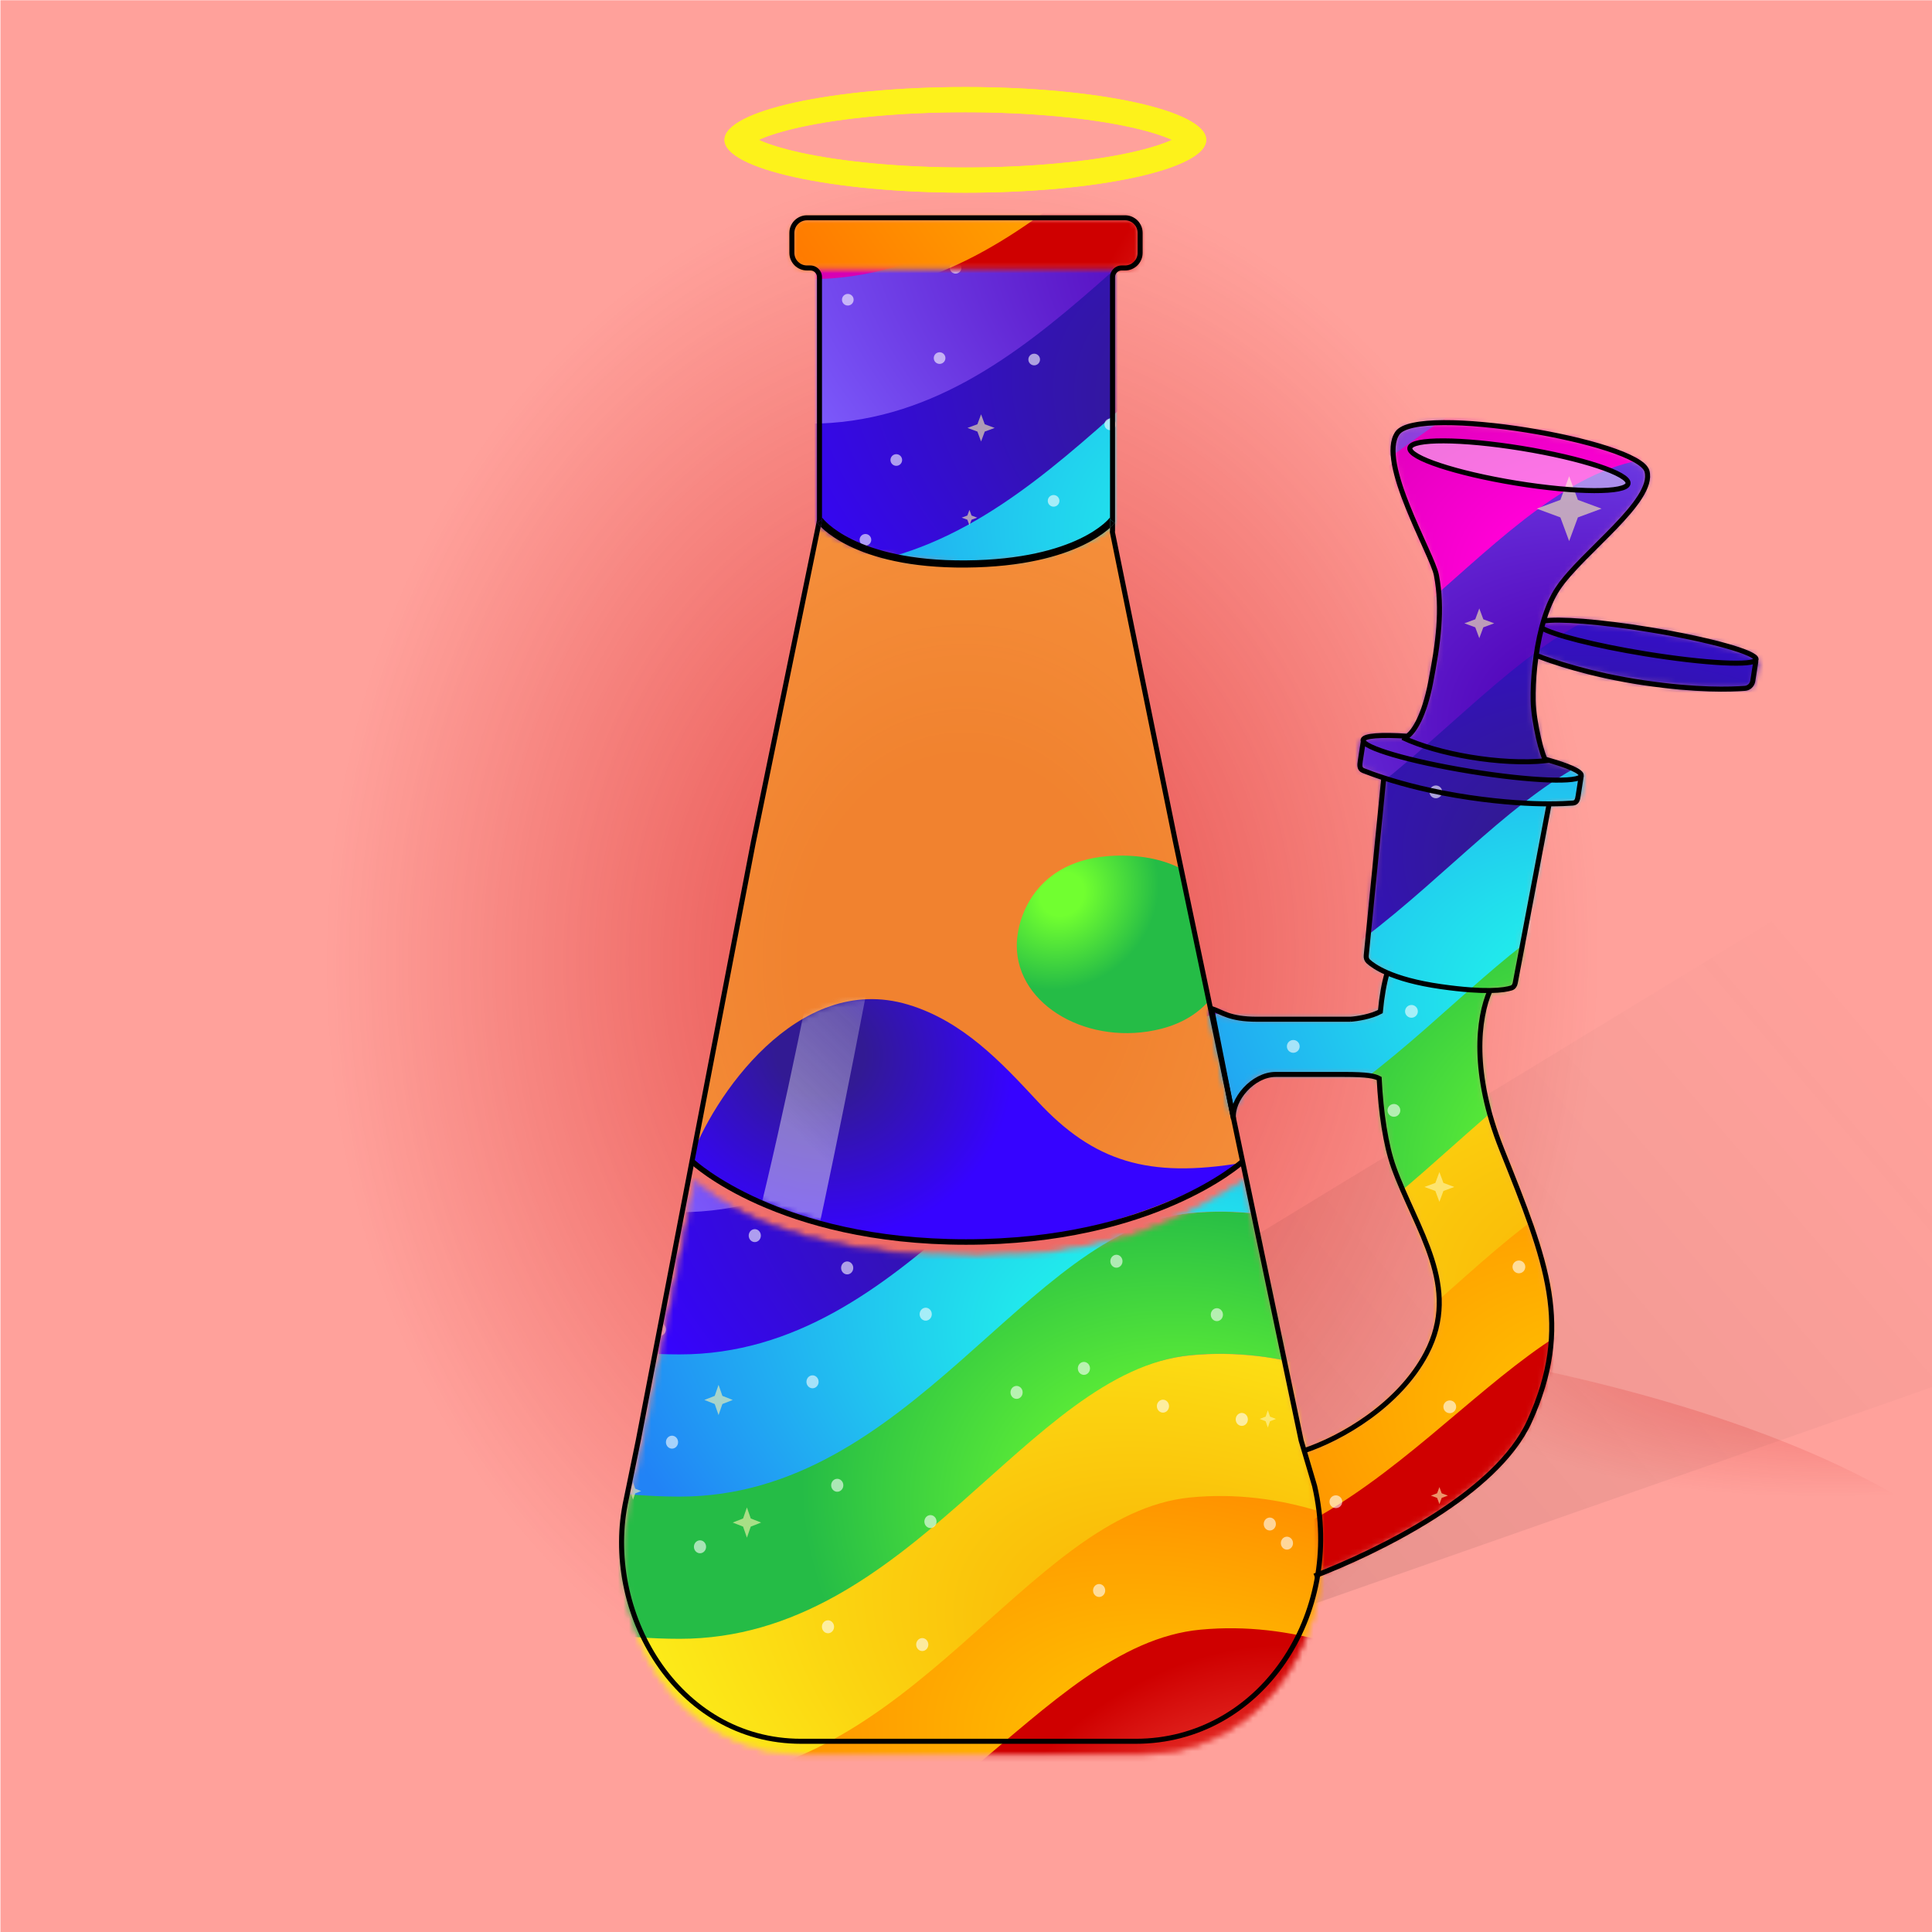
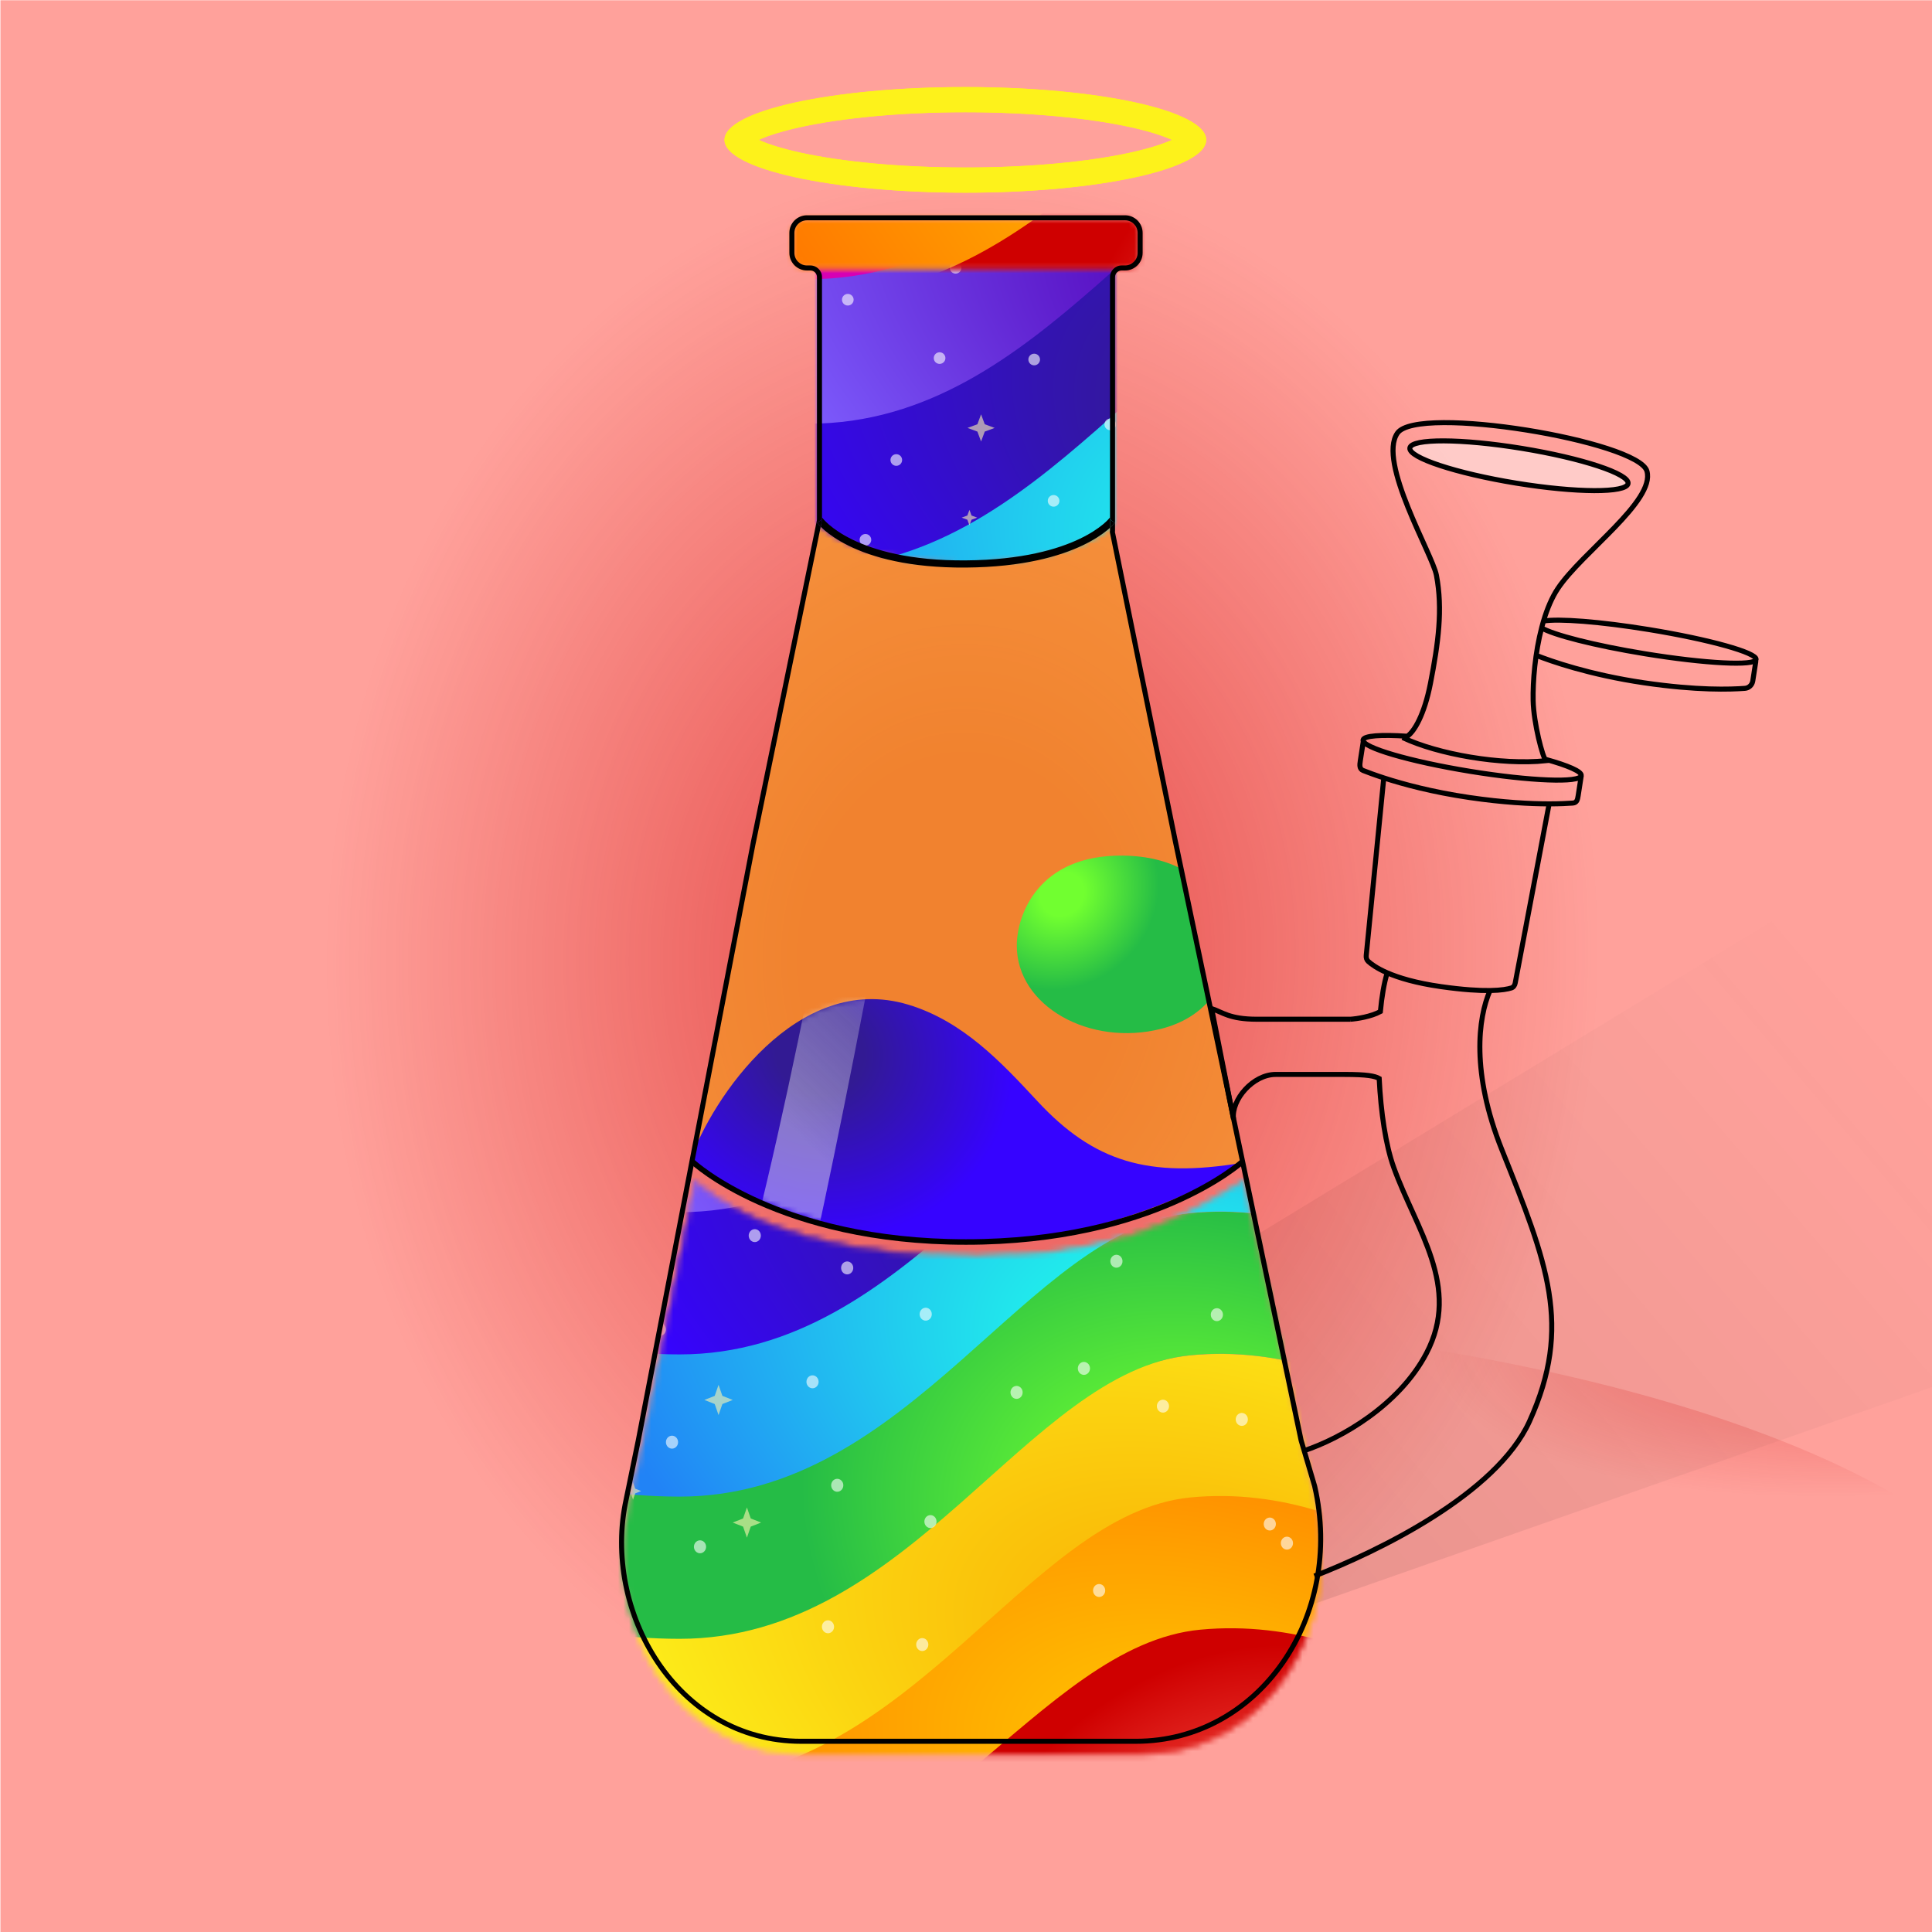
<svg xmlns="http://www.w3.org/2000/svg" width="350" height="350" viewBox="0 0 350 350" fill="none">
  <g clip-path="url(#clip0_28_283)">
    <rect width="350" height="350" fill="white" />
    <rect x="0.08" y="0.045" width="350" height="350" fill="#FFA19B" />
    <path d="M135.979 279.538L354.5 146.5L430.987 222.879L219.56 297.049C219.56 297.049 203 274 182 273C161 272 135.979 279.538 135.979 279.538Z" fill="url(#paint0_linear_28_283)" fill-opacity="0.1" />
    <g opacity="0.45" filter="url(#filter0_f_28_283)">
      <ellipse rx="194.596" ry="66.764" transform="matrix(1 0.002 0.002 -1 176.078 304.638)" fill="url(#paint1_radial_28_283)" />
    </g>
    <g opacity="0.7" filter="url(#filter1_f_28_283)">
      <ellipse cx="174.396" cy="137.609" rx="196.647" ry="242.448" transform="rotate(0.127 174.396 137.609)" fill="url(#paint2_radial_28_283)" fill-opacity="0.6" />
    </g>
  </g>
  <defs>
    <filter id="filter0_f_28_283" x="-23.076" y="233.315" width="398.306" height="142.646" filterUnits="userSpaceOnUse" color-interpolation-filters="sRGB">
      <feFlood flood-opacity="0" result="BackgroundImageFix" />
      <feBlend mode="normal" in="SourceGraphic" in2="BackgroundImageFix" result="shape" />
      <feGaussianBlur stdDeviation="2.279" result="effect1_foregroundBlur_28_283" />
    </filter>
    <filter id="filter1_f_28_283" x="-26.808" y="-109.396" width="402.409" height="494.01" filterUnits="userSpaceOnUse" color-interpolation-filters="sRGB">
      <feFlood flood-opacity="0" result="BackgroundImageFix" />
      <feBlend mode="normal" in="SourceGraphic" in2="BackgroundImageFix" result="shape" />
      <feGaussianBlur stdDeviation="2.279" result="effect1_foregroundBlur_28_283" />
    </filter>
    <linearGradient id="paint0_linear_28_283" x1="194.835" y1="260.638" x2="316.537" y2="156.936" gradientUnits="userSpaceOnUse">
      <stop />
      <stop offset="1" stop-color="#333333" stop-opacity="0" />
    </linearGradient>
    <radialGradient id="paint1_radial_28_283" cx="0" cy="0" r="1" gradientUnits="userSpaceOnUse" gradientTransform="translate(194.596 76.624) rotate(99.123) scale(43.977 125.337)">
      <stop offset="0.229" stop-color="#CF0000" />
      <stop offset="0.906" stop-color="#CF0000" stop-opacity="0" />
    </radialGradient>
    <radialGradient id="paint2_radial_28_283" cx="0" cy="0" r="1" gradientUnits="userSpaceOnUse" gradientTransform="translate(174.396 173.413) rotate(92.559) scale(157.837 128.153)">
      <stop offset="0.229" stop-color="#CF0000" />
      <stop offset="0.906" stop-color="#CF0000" stop-opacity="0" />
    </radialGradient>
    <clipPath id="clip0_28_283">
      <rect width="350" height="350" fill="white" />
    </clipPath>
  </defs>
  <path d="M148.717 95L125.019 209.98C124.948 210.324 125.078 210.673 125.367 210.873C128.479 213.027 147.033 225 175 225C202.967 225 221.521 213.027 224.633 210.873C224.922 210.673 225.052 210.324 224.981 209.98L201.283 95C201.249 95.067 201.205 95.129 201.15 95.184C199.818 96.524 193.18 102.106 175 102.106C156.82 102.106 150.182 96.524 148.85 95.184C148.795 95.129 148.751 95.067 148.717 95Z" fill="#F59B13" fill-opacity="0.6" />
  <path d="M214.381 157.604L219.2 181.084C217.285 183.349 214.448 185.339 210.334 186.382C197.471 189.642 184.2 182.306 184.2 171.303C184.2 165.801 188.039 154.839 203.392 155.002C208.021 155.051 211.616 156.065 214.381 157.604Z" fill="url(#paint0_radial_931_113862)" />
  <defs>
    <radialGradient id="paint0_radial_931_113862" cx="0" cy="0" r="1" gradientUnits="userSpaceOnUse" gradientTransform="translate(192.4 161.977) rotate(48.294) scale(18.572 20.459)">
      <stop offset="0.203" style="stop-color: #71FF30;" />
      <stop offset="0.891" style="stop-color: #25BC46;" />
    </radialGradient>
  </defs>
  <path d="M225 210.659C220.5 214 200.704 225 175.402 225C147.201 225 128.492 213.024 125.354 210.869C125.163 210.738 125.042 210.543 125 210.328C128.968 198.996 144.393 175.959 164.496 181.99C174.451 184.976 181.421 192.474 187.975 199.525C198.127 210.446 208 213.5 225 210.659C224.675 211.045 225.345 210.27 225 210.659Z" fill="url(#paint0_radial_931_113863)" />
  <mask id="mask0_931_113863" style="mask-type:alpha" maskUnits="userSpaceOnUse" x="124" y="180" width="101" height="45">
    <path d="M223.866 211.799C218.236 215.343 200.575 225 175.272 225C147.071 225 128.362 213.003 125.225 210.845C125.034 210.714 124.912 210.519 124.87 210.303C128.839 198.951 144.263 175.875 164.366 181.916C174.321 184.908 181.291 192.418 187.845 199.481C197.997 210.421 207.154 220.288 224.87 210.635C224.545 211.021 224.21 211.409 223.866 211.799Z" fill="url(#paint1_radial_931_113863)" />
  </mask>
  <g mask="url(#mask0_931_113863)">
    <g filter="url(#filter0_f_931_113863)">
      <mask id="mask1_931_113863" style="mask-type:alpha" maskUnits="userSpaceOnUse" x="124" y="94" width="102" height="132">
        <path d="M148.862 95.32C148.949 94.896 149.322 94.592 149.755 94.592H200.246C200.679 94.592 201.052 94.896 201.139 95.32L224.993 211.414C225.075 211.811 224.888 212.211 224.527 212.393C220.624 214.365 198.376 225.073 175 225.383C151.578 225.694 129.288 214.434 125.45 212.396C125.1 212.21 124.924 211.818 125.004 211.429L148.862 95.32Z" fill="#577096" fill-opacity="0.75" />
      </mask>
      <g mask="url(#mask1_931_113863)">
        <g filter="url(#filter1_f_931_113863)">
          <path d="M155.407 125.557C156.47 105.273 134.471 86.439 128.929 67.254C133.388 65.453 144.05 71.046 152.675 76.381C163.456 83.049 162.879 109.38 164.625 126.04C166.022 139.368 148.453 223.657 144.015 241.737L131.716 241.093C140.242 214.936 154.587 141.211 155.407 125.557Z" fill="url(#paint2_linear_931_113863)" fill-opacity="0.6" />
        </g>
      </g>
    </g>
  </g>
  <defs>
    <filter id="filter0_f_931_113863" x="122.591" y="92.313" width="105.59" height="135.355" filterUnits="userSpaceOnUse" color-interpolation-filters="sRGB">
      <feFlood flood-opacity="0" result="BackgroundImageFix" />
      <feBlend mode="normal" in="SourceGraphic" in2="BackgroundImageFix" result="shape" />
      <feGaussianBlur stdDeviation="1.139" result="effect1_foregroundBlur_931_113863" />
    </filter>
    <filter id="filter1_f_931_113863" x="128.017" y="65.999" width="37.598" height="176.65" filterUnits="userSpaceOnUse" color-interpolation-filters="sRGB">
      <feFlood flood-opacity="0" result="BackgroundImageFix" />
      <feBlend mode="normal" in="SourceGraphic" in2="BackgroundImageFix" result="shape" />
      <feGaussianBlur stdDeviation="0.456" result="effect1_foregroundBlur_931_113863" />
    </filter>
    <radialGradient id="paint0_radial_931_113863" cx="0" cy="0" r="1" gradientUnits="userSpaceOnUse" gradientTransform="translate(148.451 190.545) rotate(28.226) scale(40.108 37.068)">
      <stop offset="0.203" style="stop-color: #321A93;" />
      <stop offset="0.891" style="stop-color: #3603FF;" />
    </radialGradient>
    <radialGradient id="paint1_radial_931_113863" cx="0" cy="0" r="1" gradientUnits="userSpaceOnUse" gradientTransform="translate(146.382 191.229) rotate(27.085) scale(58.922 42.316)">
      <stop offset="0.302" stop-color="#FFB800" />
      <stop offset="1" stop-color="#FF7800" />
    </radialGradient>
    <linearGradient id="paint2_linear_931_113863" x1="160.729" y1="221.194" x2="201.954" y2="178.256" gradientUnits="userSpaceOnUse">
      <stop stop-color="#F2F2F2" />
      <stop offset="0" stop-color="#F2F2F2" />
      <stop offset="0.052" stop-color="#F2F2F2" stop-opacity="0.948" />
      <stop offset="1" stop-color="#F2F2F2" stop-opacity="0" />
    </linearGradient>
  </defs>
  <mask id="mask0_878_100588" style="mask-type:alpha" maskUnits="userSpaceOnUse" x="218" y="76" width="101" height="210">
-     <path d="M286.125 140.454L286.15 140.715L286.409 140.755L286.539 140.775L286.026 144.08C285.935 144.666 285.477 145.104 284.905 145.147C283.985 145.216 282.554 145.29 280.644 145.289L280.365 145.289L280.313 145.563L274.161 178.04C274.1 178.362 273.93 178.58 273.696 178.656C273.133 178.837 272.005 179.074 269.928 179.105L269.712 179.108L269.625 179.306C267.405 184.342 266.167 194.417 271.758 208.393C279.968 228.918 284.554 241.085 276.78 257.342C273.717 263.745 266.667 269.665 258.909 274.548C251.339 279.313 243.148 283.058 237.476 285.276L234.166 264.097C237.67 262.925 242.531 260.735 247.125 257.641C251.836 254.469 256.296 250.326 258.702 245.328C263.364 235.647 259.679 227.345 255.922 218.88L255.901 218.832C254.807 216.368 253.708 213.89 252.791 211.344C251.364 207.38 250.487 201.437 250.189 195.362L250.18 195.174L250.016 195.083C249.158 194.608 248.078 194.306 246.738 194.306H229.27V194.306L229.261 194.306C228.619 194.324 227.883 194.745 227.183 195.333C226.467 195.934 225.729 196.76 225.075 197.689C224.42 198.619 223.843 199.663 223.454 200.704C223.352 200.979 223.262 201.254 223.188 201.529L219.321 183.362C220.73 184.058 223.445 184.98 227.706 184.98H244.653H244.664L244.675 184.979C245.923 184.895 248.452 184.503 250.225 183.553L250.384 183.468L250.401 183.288C250.659 180.571 251.069 178.172 251.628 176.332L251.715 176.045L251.44 175.925C249.577 175.115 248.573 174.354 248.094 173.914C247.898 173.734 247.809 173.453 247.841 173.133L251.022 140.955L251.049 140.685L250.791 140.601C249.141 140.066 247.887 139.596 247.065 139.269C246.523 139.053 246.213 138.489 246.305 137.896L246.815 134.609L246.922 134.625L247.57 134.726L247.275 134.141C247.267 134.126 247.264 134.116 247.263 134.112C247.268 134.104 247.282 134.085 247.319 134.058C247.384 134.008 247.497 133.951 247.672 133.894C248.021 133.78 248.543 133.693 249.231 133.638C250.602 133.528 252.557 133.554 254.931 133.713L255.048 133.72L255.145 133.654C255.835 133.178 256.632 132.162 257.393 130.574C258.159 128.977 258.904 126.768 259.47 123.868C260.895 116.572 261.736 110.364 260.553 104.144C260.439 103.545 260.124 102.686 259.699 101.663C259.271 100.633 258.718 99.409 258.113 98.069L258.112 98.065C256.629 94.78 254.83 90.794 253.723 87.167C253.169 85.353 252.793 83.645 252.712 82.171C252.631 80.691 252.85 79.491 253.435 78.65C253.617 78.387 253.932 78.139 254.396 77.916C254.858 77.694 255.448 77.507 256.155 77.357C257.57 77.057 259.414 76.911 261.548 76.9C265.814 76.878 271.19 77.394 276.507 78.243C281.823 79.092 287.067 80.273 291.069 81.575C293.071 82.227 294.751 82.905 295.97 83.582C296.58 83.92 297.065 84.252 297.416 84.574C297.77 84.897 297.965 85.189 298.036 85.442C298.25 86.21 298.136 87.094 297.735 88.091C297.333 89.088 296.654 90.169 295.78 91.312C294.031 93.598 291.547 96.07 289.077 98.526L289.054 98.548C286.288 101.299 283.534 104.038 281.942 106.425C280.83 108.093 279.963 110.177 279.298 112.413L279.143 112.937L279.68 112.841C280.967 112.611 283.492 112.632 286.831 112.897C290.157 113.161 294.256 113.665 298.67 114.385C304.12 115.273 309.008 116.322 312.505 117.298C314.255 117.787 315.645 118.254 316.58 118.669C317.05 118.878 317.387 119.066 317.596 119.227C317.7 119.308 317.757 119.37 317.784 119.412C317.784 119.412 317.784 119.412 317.785 119.413L317.344 119.863L317.991 119.964L318.17 119.992L317.657 123.296C317.566 123.883 317.109 124.321 316.536 124.364C313.994 124.555 307.54 124.782 297.856 123.358C288.009 121.91 281.259 119.505 278.697 118.486C278.621 118.455 278.55 118.418 278.484 118.376L278.043 118.091L277.968 118.61C277.521 121.673 277.361 124.637 277.407 126.925C277.445 128.776 277.807 131.112 278.248 133.149C278.468 134.169 278.709 135.12 278.941 135.904C279.17 136.681 279.396 137.314 279.591 137.687L279.659 137.817L279.8 137.856C281.785 138.4 283.392 138.933 284.507 139.418C285.066 139.661 285.487 139.886 285.767 140.086C285.908 140.186 286.002 140.273 286.06 140.344C286.12 140.416 286.125 140.452 286.125 140.454Z" fill="#C4C4C4" stroke="black" stroke-width="0.674" />
-   </mask>
+     </mask>
  <g mask="url(#mask0_878_100588)">
    <g filter="url(#filter0_f_878_100588)">
      <path d="M375.432 356.933L184.771 356.933L184.771 64.617L375.432 64.617L375.432 356.933Z" fill="url(#paint0_linear_878_100588)" />
    </g>
    <path d="M359.021 285.728C359.021 285.728 332.924 257.831 299.676 261.097C270.175 263.995 249.071 312.194 207.207 312.194C165.343 312.194 129 285.728 129 285.728L129 260.102C129 260.102 162.257 286.126 207.207 286.126C227.688 286.126 271.533 238.185 299.676 235.488C333.3 232.267 359.021 260.102 359.021 260.102L359.021 285.728Z" fill="url(#paint2_radial_878_100588)" />
    <path d="M359.892 258.345C359.892 258.345 333.794 231.842 300.546 234.945C271.045 237.698 249.941 283.487 208.077 283.487C166.213 283.487 129.87 258.345 129.87 258.345L129.87 234C129.87 234 163.127 258.722 208.077 258.722C228.558 258.722 272.403 213.178 300.546 210.617C334.17 207.556 359.892 234 359.892 234L359.892 258.345Z" fill="url(#paint3_radial_878_100588)" />
    <path d="M359.024 235.758C359.024 235.758 332.926 207.861 299.678 211.127C270.177 214.024 249.074 262.224 207.21 262.224C165.346 262.224 129.002 235.758 129.002 235.758L129.002 210.132C129.002 210.132 162.259 236.155 207.21 236.155C227.69 236.155 271.535 188.214 299.678 185.518C333.303 182.297 359.024 210.131 359.024 210.131L359.024 235.758Z" fill="url(#paint4_radial_878_100588)" />
    <path d="M359.023 210.131C359.023 210.131 332.925 182.234 299.677 185.5C270.176 188.398 249.073 236.597 207.209 236.597C165.345 236.597 129.001 210.131 129.001 210.131L129.001 184.505C129.001 184.505 162.258 210.529 207.209 210.529C227.689 210.529 271.534 162.588 299.677 159.891C333.302 156.67 359.023 184.505 359.023 184.505L359.023 210.131Z" fill="url(#paint5_radial_878_100588)" />
    <path d="M359.023 184.504C359.023 184.504 332.925 156.607 299.677 159.873C270.176 162.771 249.073 210.97 207.209 210.97C165.345 210.97 129.001 184.504 129.001 184.504L129.001 158.878C129.001 158.878 162.258 184.902 207.209 184.902C227.689 184.902 271.534 136.961 299.677 134.264C333.302 131.043 359.023 158.878 359.023 158.878L359.023 184.504Z" fill="url(#paint6_radial_878_100588)" />
    <path d="M359.023 158.879C359.023 158.879 332.925 130.982 299.678 134.247C270.177 137.145 249.073 185.344 207.209 185.344C165.345 185.344 129.002 158.879 129.002 158.879L129.002 133.252C129.002 133.252 162.259 159.276 207.209 159.276C227.69 159.276 271.535 111.335 299.678 108.639C333.302 105.417 359.023 133.252 359.023 133.252L359.023 158.879Z" fill="url(#paint7_radial_878_100588)" />
    <path d="M359.024 133.252C359.024 133.252 332.926 105.355 299.679 108.621C270.178 111.519 249.074 159.718 207.21 159.718C165.346 159.718 129.003 133.252 129.003 133.252L129.003 107.626C129.003 107.626 162.26 133.65 207.21 133.65C227.691 133.65 271.536 85.708 299.679 83.012C333.303 79.791 359.024 107.626 359.024 107.626L359.024 133.252Z" fill="url(#paint8_radial_878_100588)" />
    <path d="M359.023 107.626C359.023 107.626 332.925 79.73 299.678 82.995C270.177 85.893 249.073 134.092 207.209 134.092C165.345 134.092 129.002 107.626 129.002 107.626L129.002 82C129.002 82 162.259 108.024 207.209 108.024C227.69 108.024 271.535 60.083 299.678 57.387C333.302 54.165 359.023 82 359.023 82L359.023 107.626Z" fill="url(#paint9_radial_878_100588)" />
    <g opacity="0.6">
      <circle cx="234.289" cy="189.563" r="1.157" fill="white" />
      <circle cx="299.201" cy="269.182" r="1.157" transform="rotate(75 299.201 269.182)" fill="white" />
      <circle cx="228.274" cy="151.311" r="1.157" fill="white" />
      <circle cx="236.886" cy="173.081" r="1.157" transform="rotate(75 236.886 173.081)" fill="white" />
      <circle cx="237.79" cy="237.253" r="1.157" transform="rotate(75 237.79 237.253)" fill="white" />
      <circle cx="243.921" cy="221.398" r="1.157" transform="rotate(75 243.921 221.398)" fill="white" />
      <circle cx="222.258" cy="245.553" r="1.157" fill="white" />
      <circle cx="229.398" cy="262.73" r="1.157" fill="white" />
      <circle cx="242.004" cy="272.052" r="1.157" transform="rotate(75 242.004 272.052)" fill="white" />
      <circle cx="286.417" cy="214.323" r="1.157" transform="rotate(75 286.417 214.323)" fill="white" />
      <circle cx="219.458" cy="99.177" r="1.157" fill="white" />
      <circle cx="239.337" cy="113.183" r="1.157" fill="white" />
      <circle cx="251.084" cy="83.364" r="1.157" fill="white" />
      <circle cx="303.041" cy="81.105" r="1.157" fill="white" />
      <circle cx="305.3" cy="112.732" r="1.157" fill="white" />
      <circle cx="260.12" cy="143.454" r="1.157" fill="white" />
      <circle cx="292.65" cy="143.454" r="1.157" fill="white" />
      <circle cx="277.289" cy="167.851" r="1.157" fill="white" />
      <circle cx="255.698" cy="183.217" r="1.157" transform="rotate(75 255.698 183.217)" fill="white" />
      <circle cx="314.144" cy="277.447" r="1.157" transform="rotate(75 314.144 277.447)" fill="white" />
      <circle cx="263.543" cy="280.158" r="1.157" transform="rotate(75 263.543 280.158)" fill="white" />
      <circle cx="262.639" cy="254.857" r="1.157" transform="rotate(75 262.639 254.857)" fill="white" />
      <circle cx="252.52" cy="201.155" r="1.157" transform="rotate(75 252.52 201.155)" fill="white" />
      <circle cx="271.308" cy="201.44" r="1.157" fill="white" />
      <circle cx="300.307" cy="258.083" r="1.157" transform="rotate(165 300.307 258.083)" fill="white" />
      <circle cx="249.559" cy="243.702" r="1.157" fill="white" />
      <circle cx="302.674" cy="243.077" r="1.157" transform="rotate(165 302.674 243.077)" fill="white" />
      <circle cx="275.163" cy="229.512" r="1.157" fill="white" />
      <circle cx="281.615" cy="263.411" r="1.157" transform="rotate(165 281.615 263.411)" fill="white" />
      <path d="M258.448 234.387L258.031 233.261L256.905 232.845L258.031 232.428L258.448 231.302L258.864 232.428L259.99 232.845L258.864 233.261L258.448 234.387Z" fill="#FFF7B0" />
      <path d="M223.659 139.96L223.243 138.835L222.117 138.418L223.243 138.001L223.659 136.876L224.076 138.001L225.202 138.418L224.076 138.835L223.659 139.96Z" fill="#FFF7B0" />
      <path d="M250.119 288.064L249.703 286.938L248.577 286.521L249.703 286.105L250.119 284.979L250.536 286.105L251.662 286.521L250.536 286.938L250.119 288.064Z" fill="#FFF7B0" />
      <path d="M260.762 272.485L260.345 271.359L259.219 270.943L260.345 270.526L260.762 269.4L261.178 270.526L262.304 270.943L261.178 271.359L260.762 272.485Z" fill="#FFF7B0" />
      <path d="M225.973 178.058L225.556 176.933L224.43 176.516L225.556 176.099L225.973 174.974L226.389 176.099L227.515 176.516L226.389 176.933L225.973 178.058Z" fill="#FFF7B0" />
      <path d="M223.659 216.157L223.243 215.031L222.117 214.614L223.243 214.198L223.659 213.072L224.076 214.198L225.202 214.614L224.076 215.031L223.659 216.157Z" fill="#FFF7B0" />
      <path d="M260.759 217.725L260.03 215.755L258.059 215.026L260.03 214.297L260.759 212.327L261.488 214.297L263.458 215.026L261.488 215.755L260.759 217.725Z" fill="#FFF7B0" />
      <path d="M267.988 115.618L267.259 113.647L265.289 112.918L267.259 112.189L267.988 110.219L268.717 112.189L270.687 112.918L268.717 113.647L267.988 115.618Z" fill="#FFF7B0" />
      <path d="M284.264 98.02L282.678 93.733L278.391 92.147L282.678 90.561L284.264 86.274L285.851 90.561L290.138 92.147L285.851 93.733L284.264 98.02Z" fill="#FFF7B0" />
    </g>
  </g>
  <g filter="url(#filter2_d_878_100588)">
    <mask id="mask1_878_100588" style="mask-type:alpha" maskUnits="userSpaceOnUse" x="112" y="211" width="128" height="105">
      <path d="M205.982 314.998H176.559H145.384C122.517 314.998 108.3 292.428 113.716 269.018L115.607 260.848L125.528 211.458C136.099 220.344 153.514 224.946 176.559 224.946C199.603 224.946 211.686 219.476 224.674 211.458L235.758 260.848L237.648 269.009C243.071 292.421 228.854 314.998 205.982 314.998Z" fill="url(#paint10_radial_878_100588)" stroke="black" stroke-width="0.456" />
    </mask>
    <g mask="url(#mask1_878_100588)">
      <path d="M274.504 340.529C274.504 340.529 248.406 312.484 215.158 315.767C185.657 318.68 164.553 367.135 122.69 367.135C80.826 367.135 44.482 340.529 44.482 340.529L44.482 314.767C44.482 314.767 77.739 340.929 122.69 340.929C143.17 340.929 187.015 292.734 215.158 290.023C248.783 286.785 274.504 314.767 274.504 314.767L274.504 340.529Z" fill="url(#paint11_radial_878_100588)" />
      <path d="M276.374 316.016C276.374 316.016 250.276 289.374 217.028 292.493C187.527 295.26 166.423 341.292 124.559 341.292C82.695 341.292 46.352 316.016 46.352 316.016L46.352 291.542C46.352 291.542 79.609 316.396 124.559 316.396C145.04 316.396 188.885 270.611 217.028 268.036C250.652 264.959 276.374 291.542 276.374 291.542L276.374 316.016Z" fill="url(#paint12_radial_878_100588)" />
      <path d="M274.506 293.31C274.506 293.31 248.408 265.265 215.16 268.548C185.659 271.461 164.555 319.916 122.691 319.916C80.828 319.916 44.484 293.31 44.484 293.31L44.484 267.548C44.484 267.548 77.741 293.71 122.691 293.71C143.172 293.71 187.017 245.515 215.16 242.804C248.785 239.566 274.506 267.548 274.506 267.548L274.506 293.31Z" fill="url(#paint13_radial_878_100588)" />
      <path d="M274.505 267.548C274.505 267.548 248.407 239.503 215.159 242.786C185.658 245.699 164.554 294.153 122.691 294.153C80.826 294.153 44.483 267.548 44.483 267.548L44.483 241.786C44.483 241.786 77.74 267.947 122.691 267.947C143.171 267.947 187.016 219.752 215.159 217.042C248.784 213.803 274.505 241.786 274.505 241.786L274.505 267.548Z" fill="url(#paint14_radial_878_100588)" />
      <path d="M274.505 241.785C274.505 241.785 248.407 213.74 215.159 217.023C185.658 219.937 164.554 268.391 122.691 268.391C80.826 268.391 44.483 241.785 44.483 241.785L44.483 216.023C44.483 216.023 77.74 242.185 122.691 242.185C143.171 242.185 187.016 193.99 215.159 191.279C248.784 188.041 274.505 216.023 274.505 216.023L274.505 241.785Z" fill="url(#paint15_radial_878_100588)" />
      <path d="M274.506 216.024C274.506 216.024 248.408 187.979 215.16 191.262C185.659 194.175 164.555 242.63 122.691 242.63C80.828 242.63 44.484 216.024 44.484 216.024L44.484 190.262C44.484 190.262 77.741 216.423 122.691 216.423C143.172 216.423 187.017 168.228 215.16 165.518C248.785 162.279 274.506 190.262 274.506 190.262L274.506 216.024Z" fill="url(#paint16_radial_878_100588)" />
      <path d="M274.506 190.261C274.506 190.261 248.408 162.217 215.161 165.5C185.66 168.413 164.556 216.867 122.692 216.867C80.828 216.867 44.485 190.261 44.485 190.261L44.485 164.499C44.485 164.499 77.742 190.661 122.692 190.661C143.173 190.661 187.018 142.466 215.161 139.756C248.785 136.517 274.506 164.499 274.506 164.499L274.506 190.261Z" fill="url(#paint17_radial_878_100588)" />
      <g opacity="0.6">
        <ellipse rx="1.106" ry="1.168" transform="matrix(-0.962 0.274 -0.244 -0.97 232.683 276.823)" fill="white" />
        <ellipse rx="1.106" ry="1.168" transform="matrix(-0.962 0.274 -0.244 -0.97 183.706 249.512)" fill="white" />
        <ellipse rx="1.168" ry="1.106" transform="matrix(0.244 0.97 -0.962 0.274 153.019 226.963)" fill="white" />
        <ellipse rx="1.106" ry="1.168" transform="matrix(-0.962 0.274 -0.244 -0.97 198.662 285.4)" fill="white" />
        <ellipse rx="1.168" ry="1.106" transform="matrix(0.244 0.97 -0.962 0.274 186.711 211.031)" fill="white" />
        <ellipse rx="1.168" ry="1.106" transform="matrix(0.244 0.97 -0.962 0.274 201.795 225.75)" fill="white" />
        <ellipse rx="1.106" ry="1.168" transform="matrix(-0.962 0.274 -0.244 -0.97 235.929 236.549)" fill="white" />
        <ellipse rx="1.106" ry="1.168" transform="matrix(-0.962 0.274 -0.244 -0.97 219.991 235.431)" fill="white" />
        <ellipse rx="1.106" ry="1.168" transform="matrix(-0.962 0.274 -0.244 -0.97 166.619 295.194)" fill="white" />
        <ellipse rx="1.168" ry="1.106" transform="matrix(0.244 0.97 -0.962 0.274 195.905 245.164)" fill="white" />
        <ellipse rx="1.106" ry="1.168" transform="matrix(-0.962 0.274 -0.244 -0.97 149.543 291.972)" fill="white" />
        <ellipse rx="1.168" ry="1.106" transform="matrix(0.244 0.97 -0.962 0.274 217.136 213.353)" fill="white" />
        <ellipse rx="1.168" ry="1.106" transform="matrix(0.244 0.97 -0.962 0.274 167.245 235.344)" fill="white" />
        <ellipse rx="1.168" ry="1.106" transform="matrix(0.244 0.97 -0.962 0.274 168.106 272.912)" fill="white" />
        <ellipse rx="1.168" ry="1.106" transform="matrix(0.244 0.97 -0.962 0.274 119.075 238.093)" fill="white" />
        <ellipse rx="1.168" ry="1.106" transform="matrix(0.244 0.97 -0.962 0.274 118.214 212.437)" fill="white" />
        <ellipse rx="1.106" ry="1.168" transform="matrix(-0.962 0.274 -0.244 -0.97 146.741 247.594)" fill="white" />
        <ellipse rx="1.168" ry="1.106" transform="matrix(0.244 0.97 -0.962 0.274 151.219 266.338)" fill="white" />
        <ellipse rx="1.168" ry="1.106" transform="matrix(0.244 0.97 -0.962 0.274 239.502 212.895)" fill="white" />
        <ellipse rx="1.106" ry="1.168" transform="matrix(-0.962 0.274 -0.244 -0.97 154.073 215.707)" fill="white" />
        <ellipse rx="1.168" ry="1.106" transform="matrix(0.244 0.97 -0.962 0.274 121.285 258.528)" fill="white" />
        <ellipse rx="1.168" ry="1.106" transform="matrix(0.244 0.97 -0.962 0.274 224.507 254.405)" fill="white" />
        <ellipse rx="1.168" ry="1.106" transform="matrix(0.244 0.97 -0.962 0.274 210.223 252.005)" fill="white" />
        <ellipse rx="1.106" ry="1.168" transform="matrix(-0.962 0.274 -0.244 -0.97 136.279 221.11)" fill="white" />
        <ellipse rx="1.168" ry="1.106" transform="matrix(0.244 0.97 -0.962 0.274 126.357 277.483)" fill="white" />
        <ellipse rx="1.168" ry="1.106" transform="matrix(0.244 0.97 -0.962 0.274 229.58 273.359)" fill="white" />
        <path d="M116.427 230.312L116.031 229.17L114.959 228.748L116.031 228.325L116.427 227.184L116.824 228.325L117.896 228.748L116.824 229.17L116.427 230.312Z" fill="#FFF7B0" />
        <path d="M114.225 268.945L113.828 267.803L112.757 267.381L113.828 266.958L114.225 265.817L114.622 266.958L115.693 267.381L114.622 267.803L114.225 268.945Z" fill="#FFF7B0" />
        <path d="M134.855 275.827L134.161 273.829L132.286 273.09L134.161 272.35L134.855 270.352L135.549 272.35L137.425 273.09L135.549 273.829L134.855 275.827Z" fill="#FFF7B0" />
-         <path d="M239.283 227.732L238.589 225.734L236.713 224.995L238.589 224.255L239.283 222.258L239.977 224.255L241.853 224.995L239.977 225.734L239.283 227.732Z" fill="#FFF7B0" />
        <path d="M129.716 253.617L129.022 251.619L127.147 250.88L129.022 250.14L129.716 248.142L130.41 250.14L132.286 250.88L130.41 251.619L129.716 253.617Z" fill="#FFF7B0" />
-         <path d="M229.225 255.885L228.828 254.744L227.756 254.321L228.828 253.899L229.225 252.757L229.621 253.899L230.693 254.321L229.621 254.744L229.225 255.885Z" fill="#FFF7B0" />
      </g>
    </g>
  </g>
  <mask id="mask2_878_100588" style="mask-type:alpha" maskUnits="userSpaceOnUse" x="148" y="48" width="54" height="55">
    <path d="M148 48.197H202V94.749C202 94.749 195.948 102.011 175 102.011C154.052 102.011 148 94.749 148 94.749V48.197Z" fill="url(#paint18_radial_878_100588)" />
  </mask>
  <g mask="url(#mask2_878_100588)">
    <path d="M301.687 102.071C301.687 102.071 275.029 73.575 241.067 76.911C210.932 79.871 189.375 129.106 146.612 129.106C103.849 129.106 66.725 102.071 66.725 102.071L66.725 75.895C66.725 75.895 100.696 102.478 146.612 102.478C167.533 102.478 212.319 53.507 241.067 50.752C275.413 47.462 301.687 75.895 301.687 75.895L301.687 102.071Z" fill="url(#paint21_radial_878_100588)" />
    <path d="M301.688 75.895C301.688 75.895 275.03 47.399 241.068 50.735C210.933 53.695 189.376 102.929 146.613 102.929C103.85 102.929 66.726 75.895 66.726 75.895L66.726 49.718C66.726 49.718 100.697 76.301 146.613 76.301C167.534 76.301 212.32 27.331 241.068 24.576C275.414 21.286 301.688 49.718 301.688 49.718L301.688 75.895Z" fill="url(#paint22_radial_878_100588)" />
    <path d="M301.688 49.718C301.688 49.718 275.03 21.222 241.068 24.558C210.934 27.518 189.377 76.752 146.613 76.752C103.85 76.752 66.726 49.718 66.726 49.718L66.726 23.541C66.726 23.541 100.698 50.124 146.613 50.124C167.534 50.124 212.321 1.154 241.068 -1.601C275.415 -4.891 301.688 23.541 301.688 23.541L301.688 49.718Z" fill="url(#paint23_radial_878_100588)" />
    <path d="M301.688 23.542C301.688 23.542 275.03 -4.954 241.068 -1.618C210.933 1.342 189.376 50.577 146.613 50.577C103.85 50.577 66.726 23.542 66.726 23.542L66.726 -2.634C66.726 -2.634 100.697 23.949 146.613 23.949C167.534 23.949 212.32 -25.022 241.068 -27.776C275.414 -31.067 301.688 -2.634 301.688 -2.634L301.688 23.542Z" fill="url(#paint24_radial_878_100588)" />
    <g opacity="0.6">
      <circle cx="153.588" cy="54.297" r="1.055" fill="white" />
      <circle cx="156.781" cy="97.794" r="1.055" transform="rotate(75 156.781 97.794)" fill="white" />
      <circle cx="162.373" cy="83.334" r="1.055" transform="rotate(75 162.373 83.334)" fill="white" />
      <circle cx="201.134" cy="76.88" r="1.055" transform="rotate(75 201.134 76.88)" fill="white" />
      <circle cx="173.115" cy="48.509" r="1.055" transform="rotate(75 173.115 48.509)" fill="white" />
      <circle cx="170.216" cy="64.87" r="1.055" transform="rotate(75 170.216 64.87)" fill="white" />
      <circle cx="187.352" cy="65.13" r="1.055" fill="white" />
      <circle cx="190.869" cy="90.734" r="1.055" fill="white" />
      <path d="M175.623 95.181L175.243 94.154L174.216 93.774L175.243 93.394L175.623 92.367L176.003 93.394L177.03 93.774L176.003 94.154L175.623 95.181Z" fill="#FFF7B0" />
      <path d="M177.731 79.983L177.066 78.186L175.269 77.521L177.066 76.856L177.731 75.059L178.396 76.856L180.193 77.521L178.396 78.186L177.731 79.983Z" fill="#FFF7B0" />
    </g>
  </g>
  <ellipse cx="275.03" cy="84.302" rx="20.025" ry="3.19" transform="rotate(9.265 275.03 84.302)" fill="white" fill-opacity="0.45" />
  <mask id="mask3_878_100588" style="mask-type:alpha" maskUnits="userSpaceOnUse" x="143" y="39" width="64" height="10">
    <rect x="143.554" y="39.648" width="62.891" height="9.115" rx="2.279" fill="#C4C4C4" />
  </mask>
  <g mask="url(#mask3_878_100588)">
    <path d="M299.503 55.849C299.503 55.849 273.405 27.952 240.157 31.218C210.656 34.116 189.553 82.315 147.689 82.315C105.825 82.315 69.481 55.849 69.481 55.849L69.481 30.223C69.481 30.223 102.738 56.247 147.689 56.247C168.169 56.247 212.014 8.306 240.157 5.609C273.782 2.388 299.503 30.223 299.503 30.223L299.503 55.849Z" fill="url(#paint27_radial_878_100588)" />
    <path d="M300.373 28.465C300.373 28.465 274.275 1.963 241.027 5.066C211.526 7.819 190.423 53.608 148.559 53.608C106.695 53.608 70.351 28.465 70.351 28.465L70.351 4.121C70.351 4.121 103.608 28.843 148.559 28.843C169.039 28.843 212.884 -16.701 241.027 -19.262C274.652 -22.323 300.373 4.12 300.373 4.12L300.373 28.465Z" fill="url(#paint28_radial_878_100588)" />
  </g>
  <path d="M243.548 194.643C239.376 194.643 235.177 194.643 231.093 194.643M243.548 194.643H231.093M243.548 194.643C247.719 194.643 249.048 194.933 249.852 195.378C250.151 201.466 251.03 207.448 252.474 211.458C256.575 222.852 264.753 233.094 258.398 245.182C253.5 254.5 243.055 260.589 236.068 262.867M231.093 194.643C227.008 194.643 223.042 199.202 223.459 202.711L219.5 182.713C221.454 183.356 222.7 184.643 227.705 184.643M227.705 184.643C232.711 184.643 241.089 184.643 244.652 184.643M227.705 184.643H244.652M244.652 184.643C245.883 184.56 248.355 184.173 250.065 183.256C250.324 180.527 250.737 178.104 251.305 176.234M318.099 119.71L317.534 123.348C317.421 124.08 316.844 124.645 316.105 124.7C313.541 124.893 307.517 125.119 297.807 123.692C287.929 122.239 280.874 119.745 278.292 118.717M238.118 285.514C249.512 281.109 271.095 270.703 277.083 257.487C284.93 240.169 280.273 228.776 272.07 208.268C266.506 194.357 267.756 184.378 269.933 179.442M246.989 134.224L246.428 137.844C246.313 138.584 246.244 139.305 246.94 139.582C247.769 139.912 249.03 140.384 250.686 140.922M286.467 140.494L285.902 144.131C285.789 144.863 285.668 145.428 284.93 145.483C284.002 145.553 282.562 145.627 280.643 145.626M269.933 179.442C272.032 179.411 273.195 179.171 273.798 178.977C274.186 178.852 274.415 178.504 274.491 178.103L280.643 145.626M269.933 179.442C267.934 179.471 265.087 179.31 261.066 178.74C256.489 178.09 253.382 177.136 251.305 176.234M251.305 176.234C249.412 175.411 248.376 174.63 247.866 174.162C247.573 173.892 247.466 173.496 247.505 173.1L250.686 140.922M280.643 145.626C277.255 145.624 272.373 145.386 266.175 144.475C259.468 143.489 254.191 142.059 250.686 140.922M254.953 133.376C254.623 133.604 254.334 133.682 254.111 133.623C260.48 136.64 271.877 138.651 280.09 137.813C279.475 137.366 277.825 130.941 277.744 126.918C277.672 123.396 278.094 118.246 279.31 113.619C279.409 113.245 279.512 112.875 279.621 112.509M254.953 133.376C256.192 132.523 258.014 129.561 259.139 123.803C260.563 116.511 261.392 110.359 260.221 104.207C259.488 100.352 249.512 83.699 253.157 78.458C256.803 73.217 296.849 79.941 298.36 85.352C299.87 90.763 286.58 100.075 282.222 106.612C281.135 108.242 280.28 110.292 279.621 112.509M254.953 133.376C250.192 133.059 247.058 133.268 246.929 134.057C246.709 135.408 255.379 137.946 266.294 139.727C277.21 141.507 286.237 141.856 286.457 140.505C286.577 139.769 284.059 138.681 279.975 137.554M279.621 112.509C282.29 112.032 289.881 112.61 298.724 114.052C309.64 115.833 318.328 118.257 318.131 119.468C317.933 120.678 308.925 120.216 298.009 118.436C288.882 116.947 281.311 115.008 279.192 113.704M294.938 87.599C294.654 89.337 285.576 89.304 274.66 87.523C263.745 85.743 255.126 82.889 255.41 81.151C255.693 79.412 264.772 79.446 275.687 81.226C286.603 83.007 295.222 85.86 294.938 87.599Z" stroke="black" stroke-width="0.911" />
  <path d="M225 210.5C225 210.5 209 225 175 225C141 225 125.5 210.5 125.5 210.5" stroke="black" />
  <path fill-rule="evenodd" clip-rule="evenodd" d="M236.162 260.871L238.608 269.134C244.048 292.731 228.693 315.906 205.75 315.906H145.141C122.202 315.906 108.5 292 113 271.5L115.182 260.871L136.063 152.328L147.976 94.323C147.992 94.245 148 94.165 148 94.085V50.196C148 49.535 147.465 49 146.804 49H146.19C144.428 49 143 47.572 143 45.81V42.19C143 40.428 144.428 39 146.19 39H203.81C205.572 39 207 40.428 207 42.19V45.81C207 47.572 205.572 49 203.81 49H203.196C202.536 49 202 49.535 202 50.196V96.281C202 96.291 201.995 96.3 201.986 96.304C201.975 96.31 201.97 96.322 201.972 96.333L213.314 152.035L236.162 260.871ZM201.079 96.515L212.421 152.217L235.268 261.047L237.715 269.315L237.72 269.338C243.069 292.538 227.941 314.995 205.75 314.995H145.141C134.02 314.995 125.125 309.209 119.538 300.883C113.941 292.542 111.696 281.693 113.89 271.695L116.075 261.054L136.862 152.968L148.681 95.423C148.566 95.309 148.468 95.207 148.386 95.118C148.276 95 148.195 94.905 148.139 94.837C148.111 94.803 148.089 94.776 148.074 94.757L148.055 94.733L148.049 94.725L148.047 94.722L148.046 94.721C148.046 94.721 148.046 94.72 148.568 94.333L148.912 94.078V50.196C148.912 49.032 147.968 48.089 146.804 48.089H146.19C144.932 48.089 143.912 47.068 143.912 45.81V42.19C143.912 40.932 144.932 39.911 146.19 39.911H203.81C205.068 39.911 206.089 40.932 206.089 42.19V45.81C206.089 47.068 205.068 48.089 203.81 48.089H203.196C202.032 48.089 201.089 49.032 201.089 50.196V94.067L201.432 94.333C201.947 94.731 201.946 94.732 201.946 94.732L201.945 94.733L201.943 94.736L201.937 94.743L201.918 94.766C201.903 94.785 201.881 94.811 201.853 94.844C201.797 94.909 201.715 95 201.606 95.114C201.474 95.25 201.303 95.418 201.089 95.613V96.097C201.055 96.231 201.05 96.374 201.079 96.515Z" fill="black" />
  <path d="M148.869 94.505C148.897 94.367 148.912 94.226 148.912 94.085V94.078L148.568 94.333C148.046 94.72 148.046 94.721 148.046 94.721L148.047 94.722L148.049 94.725L148.055 94.733L148.074 94.757C148.089 94.776 148.111 94.803 148.139 94.837C148.195 94.905 148.276 95 148.386 95.118C148.468 95.207 148.566 95.309 148.681 95.423L148.869 94.505Z" fill="black" />
  <path d="M201.946 94.732C201.946 94.732 201.947 94.731 201.432 94.333L201.089 94.067V94.84V95.613C201.303 95.418 201.474 95.25 201.606 95.114C201.715 95 201.797 94.909 201.853 94.844C201.881 94.811 201.903 94.785 201.918 94.766L201.937 94.743L201.943 94.736L201.945 94.733L201.946 94.732Z" fill="black" />
  <path d="M148.912 94.085C148.912 94.226 148.897 94.367 148.869 94.505L148.681 95.423C148.871 95.611 149.107 95.832 149.393 96.076C150.31 96.858 151.738 97.884 153.811 98.898C157.959 100.928 164.669 102.904 175.006 102.819C185.337 102.734 192.041 100.758 196.185 98.774C198.255 97.782 199.682 96.79 200.598 96.035C200.782 95.884 200.945 95.743 201.089 95.613V94.84V94.067V93.734L200.911 93.944C200.903 93.954 200.889 93.971 200.869 93.995C200.828 94.042 200.762 94.116 200.669 94.212C200.484 94.404 200.191 94.687 199.772 95.032C198.936 95.72 197.598 96.655 195.623 97.601C191.675 99.493 185.163 101.435 174.995 101.519C164.832 101.603 158.326 99.66 154.382 97.731C152.41 96.765 151.073 95.8 150.237 95.087C149.819 94.73 149.525 94.436 149.34 94.235C149.247 94.135 149.181 94.058 149.14 94.009C149.12 93.984 149.106 93.966 149.097 93.955L148.912 93.742V94.078V94.085Z" fill="black" />
  <defs>
    <filter id="filter0_f_878_100588" x="182.964" y="62.81" width="194.275" height="295.93" filterUnits="userSpaceOnUse" color-interpolation-filters="sRGB">
      <feFlood flood-opacity="0" result="BackgroundImageFix" />
      <feBlend mode="normal" in="SourceGraphic" in2="BackgroundImageFix" result="shape" />
      <feGaussianBlur stdDeviation="0.904" result="effect1_foregroundBlur_878_100588" />
    </filter>
    <filter id="filter2_d_878_100588" x="110.059" y="211.036" width="132.16" height="109.658" filterUnits="userSpaceOnUse" color-interpolation-filters="sRGB">
      <feFlood flood-opacity="0" result="BackgroundImageFix" />
      <feColorMatrix in="SourceAlpha" type="matrix" values="0 0 0 0 0 0 0 0 0 0 0 0 0 0 0 0 0 0 127 0" result="hardAlpha" />
      <feOffset dx="0.456" dy="2.734" />
      <feGaussianBlur stdDeviation="1.367" />
      <feColorMatrix type="matrix" values="0 0 0 0 0 0 0 0 0 0 0 0 0 0 0 0 0 0 0.25 0" />
      <feBlend mode="normal" in2="BackgroundImageFix" result="effect1_dropShadow_878_100588" />
      <feBlend mode="normal" in="SourceGraphic" in2="effect1_dropShadow_878_100588" result="shape" />
    </filter>
    <linearGradient id="paint0_linear_878_100588" x1="340.008" y1="180.426" x2="192.064" y2="180.426" gradientUnits="userSpaceOnUse">
      <stop stop-color="#551D8D" />
      <stop offset="0.465" stop-color="#9B48EF" />
      <stop offset="1" stop-color="#551D8D" />
    </linearGradient>
    <radialGradient id="paint2_radial_878_100588" cx="0" cy="0" r="1" gradientUnits="userSpaceOnUse" gradientTransform="translate(305.134 295.498) rotate(-140.625) scale(47.552 59.295)">
      <stop offset="0.312" stop-color="#F85449" />
      <stop offset="1" stop-color="#CF0000" />
    </radialGradient>
    <radialGradient id="paint3_radial_878_100588" cx="0" cy="0" r="1" gradientUnits="userSpaceOnUse" gradientTransform="translate(310.409 266.393) rotate(-159.755) scale(128.615 73.975)">
      <stop offset="0.302" stop-color="#FFB800" />
      <stop offset="1" stop-color="#FF7800" />
    </radialGradient>
    <radialGradient id="paint4_radial_878_100588" cx="0" cy="0" r="1" gradientUnits="userSpaceOnUse" gradientTransform="translate(309.541 244.23) rotate(-158.782) scale(129.445 77.37)">
      <stop offset="0.312" stop-color="#FABE09" />
      <stop offset="1" stop-color="#FDF21B" />
    </radialGradient>
    <radialGradient id="paint5_radial_878_100588" cx="0" cy="0" r="1" gradientUnits="userSpaceOnUse" gradientTransform="translate(305.136 219.901) rotate(-157.775) scale(87.722 68.122)">
      <stop offset="0.203" stop-color="#71FF30" />
      <stop offset="0.891" stop-color="#25BC46" />
    </radialGradient>
    <radialGradient id="paint6_radial_878_100588" cx="0" cy="0" r="1" gradientUnits="userSpaceOnUse" gradientTransform="translate(309.54 192.977) rotate(-158.782) scale(129.445 77.37)">
      <stop offset="0.24" stop-color="#21F6EA" />
      <stop offset="1" stop-color="#2183F6" />
    </radialGradient>
    <radialGradient id="paint7_radial_878_100588" cx="0" cy="0" r="1" gradientUnits="userSpaceOnUse" gradientTransform="translate(309.54 167.351) rotate(-158.782) scale(129.445 77.37)">
      <stop offset="0.312" stop-color="#321A93" />
      <stop offset="1" stop-color="#3603FF" />
    </radialGradient>
    <radialGradient id="paint8_radial_878_100588" cx="0" cy="0" r="1" gradientUnits="userSpaceOnUse" gradientTransform="translate(309.541 141.725) rotate(-158.782) scale(129.445 77.37)">
      <stop offset="0.24" stop-color="#5000B6" />
      <stop offset="1" stop-color="#7E5EFF" />
    </radialGradient>
    <radialGradient id="paint9_radial_878_100588" cx="0" cy="0" r="1" gradientUnits="userSpaceOnUse" gradientTransform="translate(309.54 116.099) rotate(-158.782) scale(129.445 77.37)">
      <stop offset="0.328" stop-color="#FF00D6" />
      <stop offset="0.62" stop-color="#D700B4" />
    </radialGradient>
    <radialGradient id="paint10_radial_878_100588" cx="0" cy="0" r="1" gradientUnits="userSpaceOnUse" gradientTransform="translate(231.779 200.463) rotate(136.792) scale(153.908 198.634)">
      <stop stop-color="#FF0000" />
      <stop offset="0.53" stop-color="#FFE925" />
      <stop offset="1" stop-color="#289B04" />
    </radialGradient>
    <radialGradient id="paint11_radial_878_100588" cx="0" cy="0" r="1" gradientUnits="userSpaceOnUse" gradientTransform="translate(220.617 350.35) rotate(-140.476) scale(47.654 59.482)">
      <stop offset="0.312" stop-color="#F85449" />
      <stop offset="1" stop-color="#CF0000" />
    </radialGradient>
    <radialGradient id="paint12_radial_878_100588" cx="0" cy="0" r="1" gradientUnits="userSpaceOnUse" gradientTransform="translate(226.89 324.108) rotate(-159.657) scale(128.697 74.319)">
      <stop offset="0.302" stop-color="#FFB800" />
      <stop offset="1" stop-color="#FF7800" />
    </radialGradient>
    <radialGradient id="paint13_radial_878_100588" cx="0" cy="0" r="1" gradientUnits="userSpaceOnUse" gradientTransform="translate(225.023 301.827) rotate(-158.68) scale(129.535 77.725)">
      <stop offset="0.312" stop-color="#FABE09" />
      <stop offset="1" stop-color="#FDF21B" />
    </radialGradient>
    <radialGradient id="paint14_radial_878_100588" cx="0" cy="0" r="1" gradientUnits="userSpaceOnUse" gradientTransform="translate(220.618 277.369) rotate(-157.669) scale(87.789 68.431)">
      <stop offset="0.203" stop-color="#71FF30" />
      <stop offset="0.891" stop-color="#25BC46" />
    </radialGradient>
    <radialGradient id="paint15_radial_878_100588" cx="0" cy="0" r="1" gradientUnits="userSpaceOnUse" gradientTransform="translate(225.022 250.302) rotate(-158.68) scale(129.535 77.725)">
      <stop offset="0.24" stop-color="#21F6EA" />
      <stop offset="1" stop-color="#2183F6" />
    </radialGradient>
    <radialGradient id="paint16_radial_878_100588" cx="0" cy="0" r="1" gradientUnits="userSpaceOnUse" gradientTransform="translate(225.023 224.541) rotate(-158.68) scale(129.535 77.725)">
      <stop offset="0.312" stop-color="#321A93" />
      <stop offset="1" stop-color="#3603FF" />
    </radialGradient>
    <radialGradient id="paint17_radial_878_100588" cx="0" cy="0" r="1" gradientUnits="userSpaceOnUse" gradientTransform="translate(225.023 198.779) rotate(-158.68) scale(129.535 77.725)">
      <stop offset="0.24" stop-color="#5000B6" />
      <stop offset="1" stop-color="#7E5EFF" />
    </radialGradient>
    <radialGradient id="paint18_radial_878_100588" cx="0" cy="0" r="1" gradientUnits="userSpaceOnUse" gradientTransform="translate(198.996 42.759) rotate(132.639) scale(70.841 91.297)">
      <stop stop-color="#FF0000" />
      <stop offset="0.53" stop-color="#FFE925" />
      <stop offset="1" stop-color="#6DF244" />
    </radialGradient>
    <radialGradient id="paint21_radial_878_100588" cx="0" cy="0" r="1" gradientUnits="userSpaceOnUse" gradientTransform="translate(251.141 110.726) rotate(-158.782) scale(132.225 79.031)">
      <stop offset="0.24" stop-color="#21F6EA" />
      <stop offset="1" stop-color="#2183F6" />
    </radialGradient>
    <radialGradient id="paint22_radial_878_100588" cx="0" cy="0" r="1" gradientUnits="userSpaceOnUse" gradientTransform="translate(251.142 84.55) rotate(-158.782) scale(132.225 79.031)">
      <stop offset="0.312" stop-color="#321A93" />
      <stop offset="1" stop-color="#3603FF" />
    </radialGradient>
    <radialGradient id="paint23_radial_878_100588" cx="0" cy="0" r="1" gradientUnits="userSpaceOnUse" gradientTransform="translate(251.143 58.373) rotate(-158.782) scale(132.225 79.031)">
      <stop offset="0.24" stop-color="#5000B6" />
      <stop offset="1" stop-color="#7E5EFF" />
    </radialGradient>
    <radialGradient id="paint24_radial_878_100588" cx="0" cy="0" r="1" gradientUnits="userSpaceOnUse" gradientTransform="translate(251.142 32.197) rotate(-158.782) scale(132.225 79.031)">
      <stop offset="0.328" stop-color="#FF00D6" />
      <stop offset="0.62" stop-color="#D700B4" />
    </radialGradient>
    <radialGradient id="paint27_radial_878_100588" cx="0" cy="0" r="1" gradientUnits="userSpaceOnUse" gradientTransform="translate(245.616 65.619) rotate(-140.625) scale(47.552 59.295)">
      <stop offset="0.312" stop-color="#F85449" />
      <stop offset="1" stop-color="#CF0000" />
    </radialGradient>
    <radialGradient id="paint28_radial_878_100588" cx="0" cy="0" r="1" gradientUnits="userSpaceOnUse" gradientTransform="translate(250.89 36.514) rotate(-159.755) scale(128.615 73.975)">
      <stop offset="0.302" stop-color="#FFB800" />
      <stop offset="1" stop-color="#FF7800" />
    </radialGradient>
  </defs>
  <g filter="url(#filter0_f_1646_92193)">
    <path fill-rule="evenodd" clip-rule="evenodd" d="M212.323 25.34C210.609 24.559 208.081 23.755 204.76 23.027C197.27 21.385 186.704 20.331 174.883 20.331C163.061 20.331 152.495 21.385 145.006 23.027C141.684 23.755 139.157 24.559 137.442 25.34C139.157 26.12 141.684 26.924 145.006 27.652C152.495 29.294 163.061 30.348 174.883 30.348C186.704 30.348 197.27 29.294 204.76 27.652C208.081 26.924 210.609 26.12 212.323 25.34ZM174.883 34.905C198.98 34.905 218.515 30.622 218.515 25.34C218.515 20.057 198.98 15.774 174.883 15.774C150.785 15.774 131.25 20.057 131.25 25.34C131.25 30.622 150.785 34.905 174.883 34.905Z" fill="#FDF21B" />
  </g>
  <path fill-rule="evenodd" clip-rule="evenodd" d="M212.323 25.34C210.609 24.559 208.081 23.755 204.76 23.027C197.27 21.385 186.704 20.331 174.883 20.331C163.061 20.331 152.495 21.385 145.006 23.027C141.684 23.755 139.157 24.559 137.442 25.34C139.157 26.12 141.684 26.924 145.006 27.652C152.495 29.294 163.061 30.348 174.883 30.348C186.704 30.348 197.27 29.294 204.76 27.652C208.081 26.924 210.609 26.12 212.323 25.34ZM174.883 34.905C198.98 34.905 218.515 30.622 218.515 25.34C218.515 20.057 198.98 15.774 174.883 15.774C150.785 15.774 131.25 20.057 131.25 25.34C131.25 30.622 150.785 34.905 174.883 34.905Z" fill="#FDF21B" />
  <defs>
    <filter id="filter0_f_1646_92193" x="127.25" y="11.774" width="95.266" height="27.131" filterUnits="userSpaceOnUse" color-interpolation-filters="sRGB">
      <feFlood flood-opacity="0" result="BackgroundImageFix" />
      <feBlend mode="normal" in="SourceGraphic" in2="BackgroundImageFix" result="shape" />
      <feGaussianBlur stdDeviation="2" result="effect1_foregroundBlur_1646_92193" />
    </filter>
  </defs>
</svg>